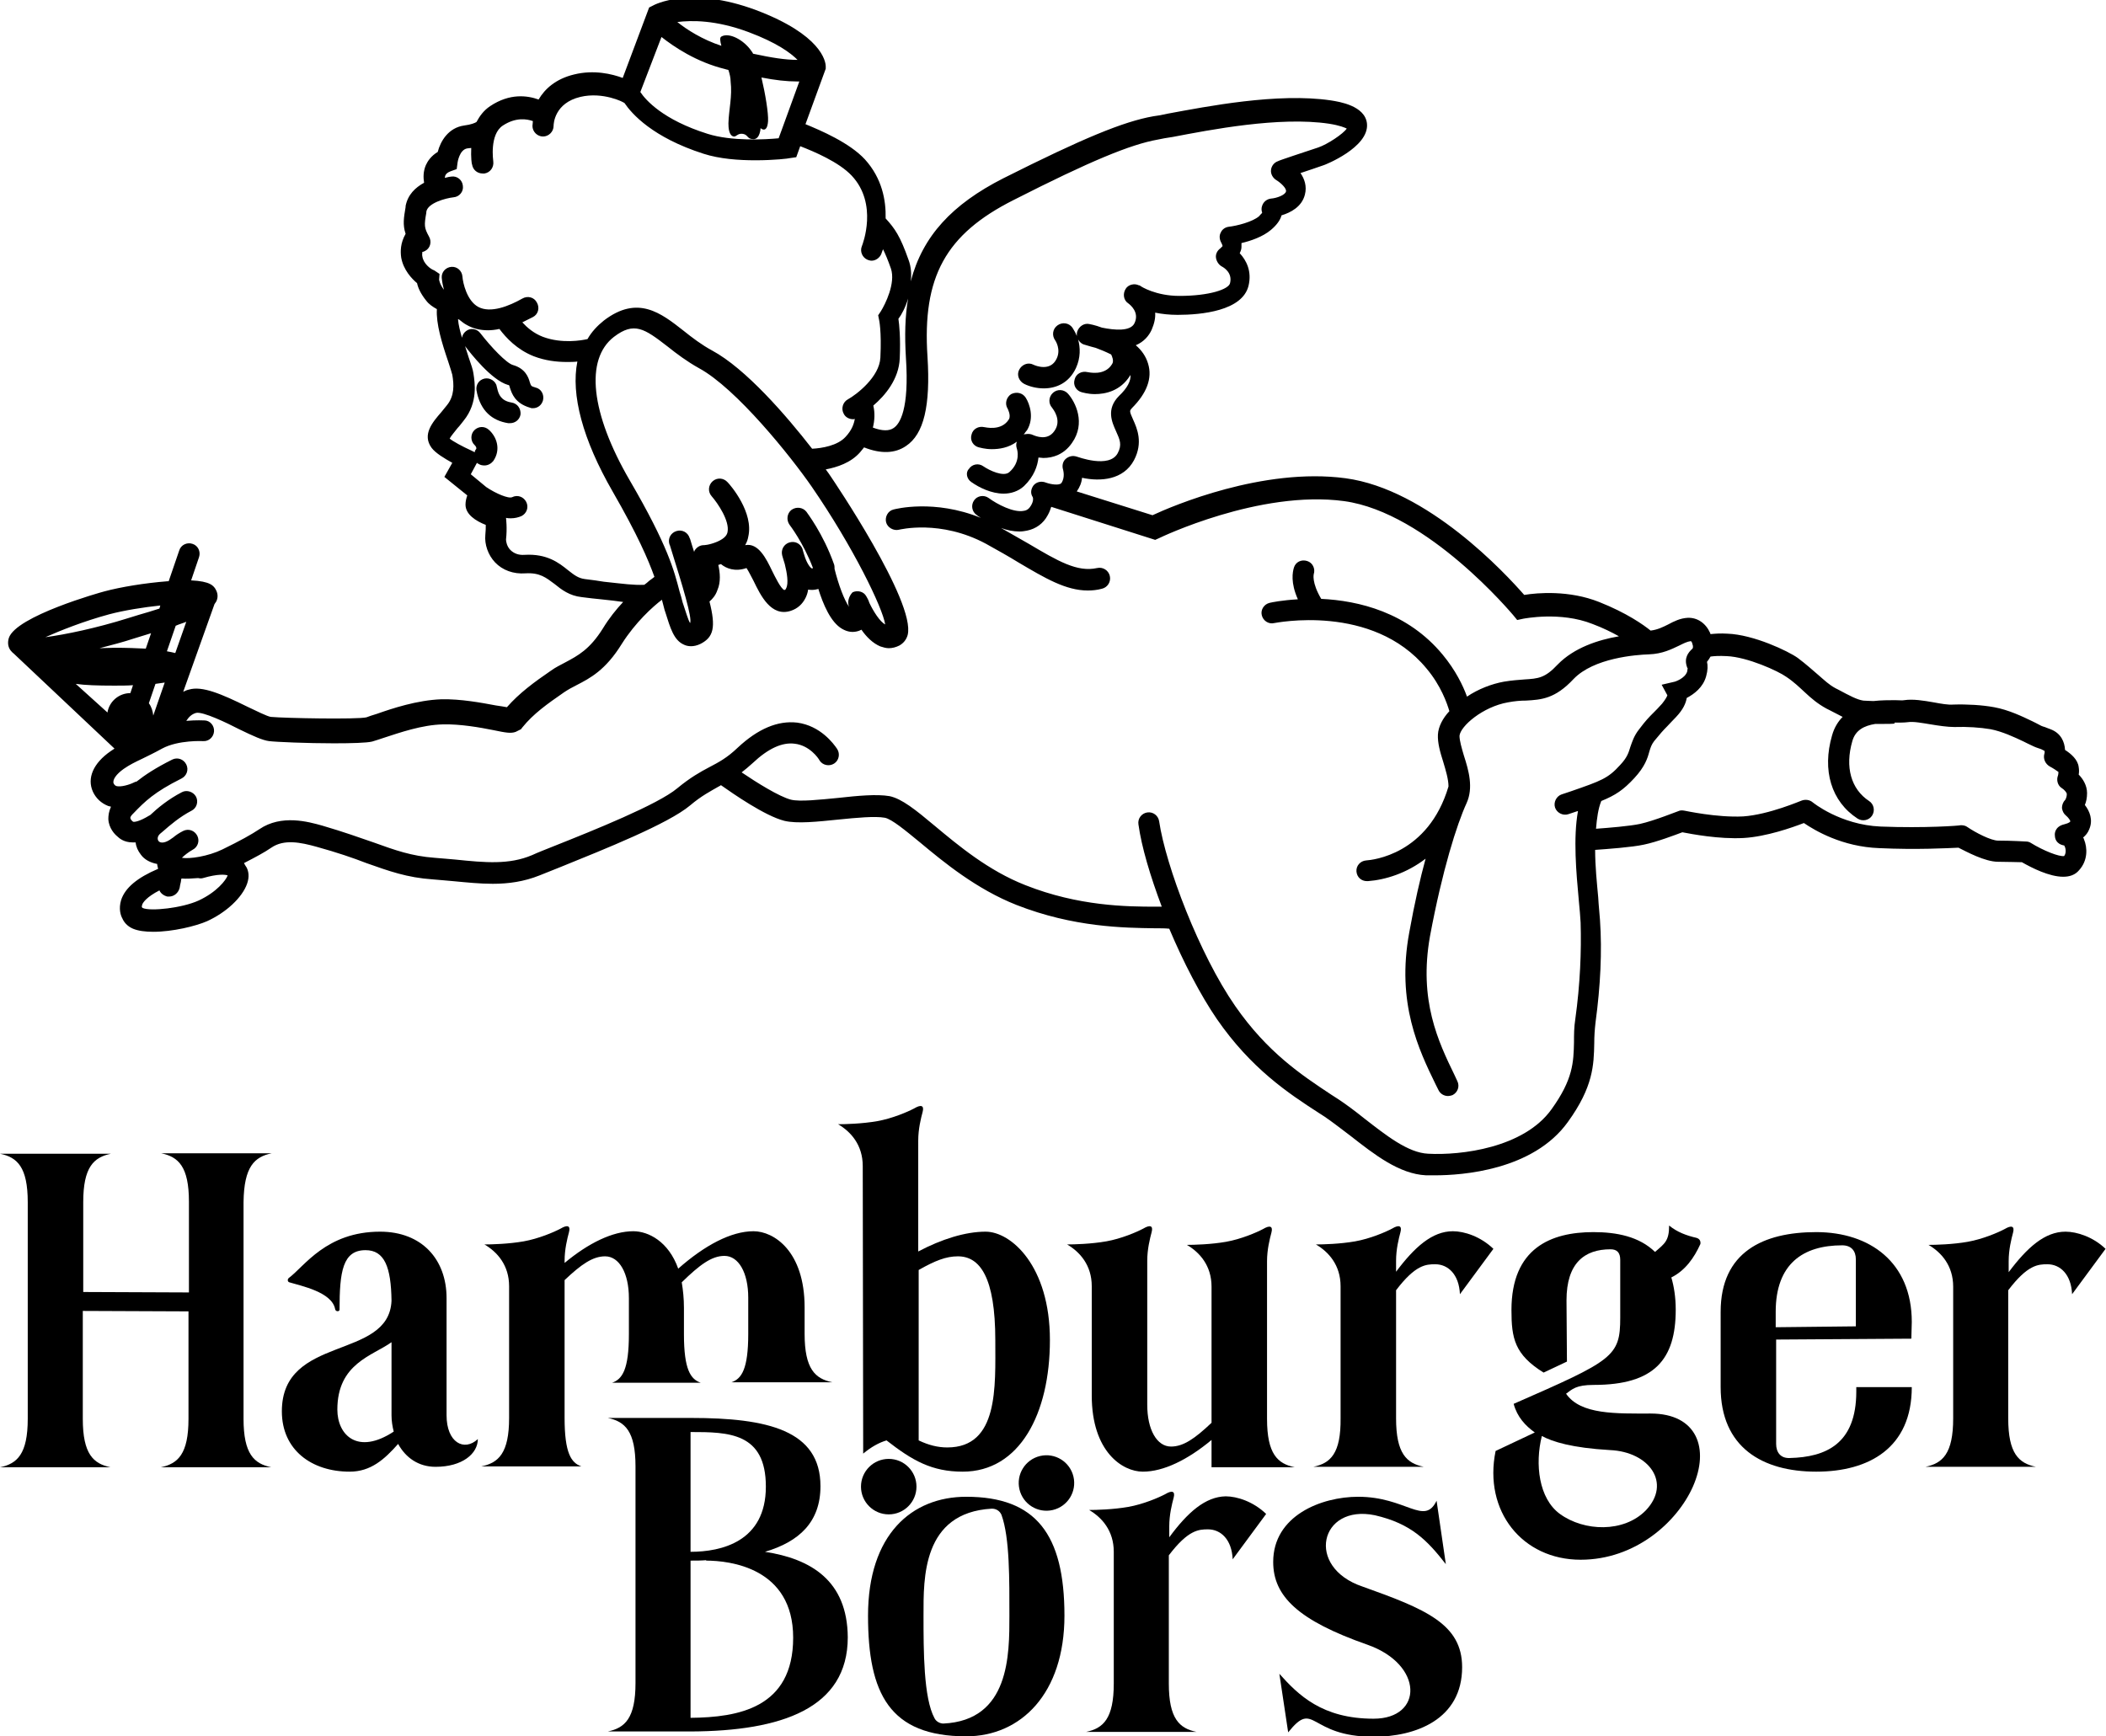
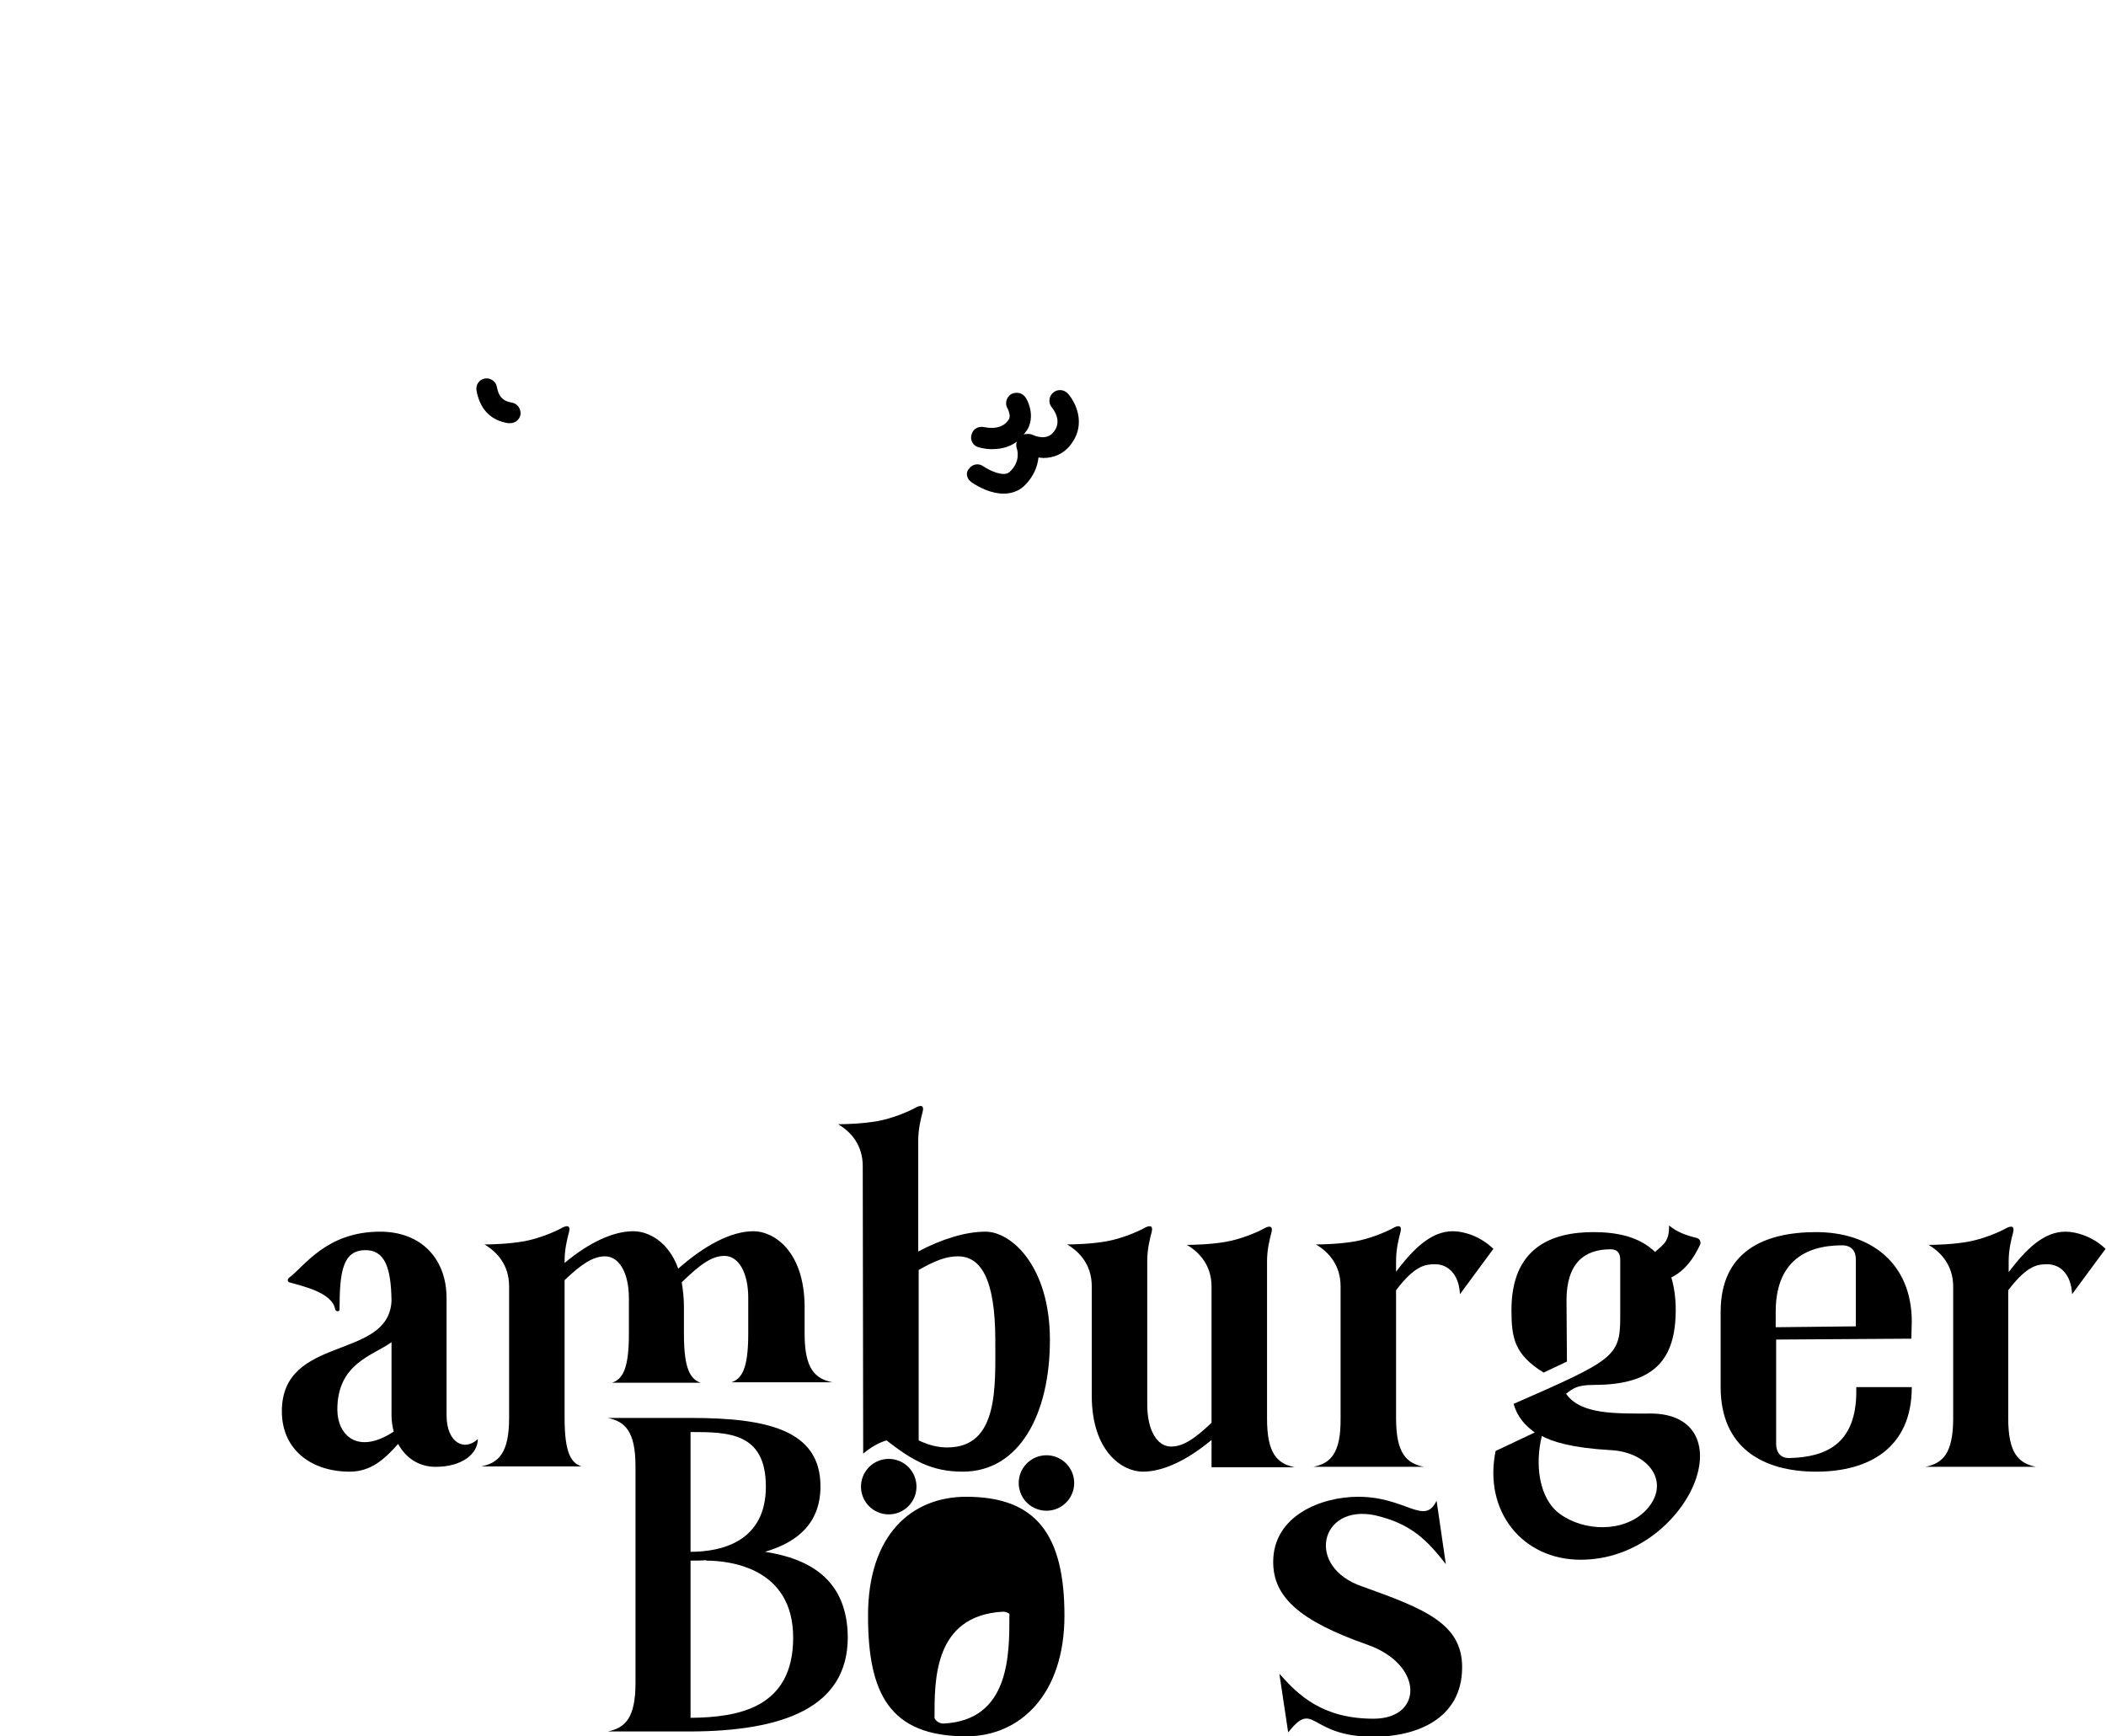
<svg xmlns="http://www.w3.org/2000/svg" version="1.1" id="Layer_1" x="0px" y="0px" viewBox="0 0 478.2 394.3" style="enable-background:new 0 0 478.2 394.3;" xml:space="preserve">
  <g>
-     <path d="M61.7,261.9H36.6c3.9,0.8,6.3,3,6.3,11v20.6l-24-0.1V273c0-8,2.4-10.2,6.3-11H0c3.9,0.8,6.3,3,6.3,11v49.2 c0,8-2.4,10.2-6.3,11h25.1c-3.9-0.8-6.3-3-6.3-11v-24.5l24,0.1v24.4c0,8-2.4,10.2-6.3,11h25.1c-3.9-0.8-6.3-3-6.3-11V273 C55.4,264.9,57.8,262.7,61.7,261.9z" />
    <path d="M101.4,321.4v-26.6c0-8.8-5.6-15.1-15.1-15.1c-12.2,0-17.2,7.9-20.7,10.5c-0.4,0.3-0.3,0.9,0.1,1c2.6,0.8,9.7,2.2,10.4,6.1 c0.1,0.6,1,0.6,1,0.1c0-8.6,0.7-13.5,5.9-13.5c4.3,0,5.8,3.8,5.9,11.5C88.3,309,64,303,64,320.5c0,8.8,6.8,13.7,15.4,13.7 c4.8,0,7.9-2.8,11-6.3c1.7,3.1,4.6,5.2,8.5,5.2c6.1,0,9.6-3,9.6-6.3C105.4,329.7,101.4,327.6,101.4,321.4z M76.6,320.1 c0-10.5,8-12.2,12.3-15.3v16.6c0,1.3,0.2,2.5,0.5,3.7C81.2,330.5,76.6,325.9,76.6,320.1z" />
    <path d="M128.2,290.7c3.8-3.6,6.4-5.4,9.2-5.4c3.2,0,5.4,3.8,5.4,9.5v8.2c0,8-1.5,10.2-3.8,11h20.1c-2.3-0.8-3.8-3-3.8-11v-6 c0-2.1-0.2-4-0.5-5.8c4.1-4,6.8-6,9.7-6c3.2,0,5.4,3.8,5.4,9.5v8.2c0,8-1.5,10.2-3.8,11H189c-3.9-0.8-6.3-3-6.3-11v-6 c0-12.8-7-17.3-11.6-17.3c-5.1,0-11.1,3.2-17.1,8.5c-2.2-6.2-6.8-8.5-10.2-8.5c-4.7,0-10.2,2.7-15.6,7.2c0-0.1,0-0.2,0-0.3v-0.2 c0-2.6,0.6-5,1-6.5s-0.4-1.7-1.9-0.8c-1.5,0.8-5,2.3-8.4,2.9s-7.3,0.7-8.9,0.7c2.9,1.7,5.6,4.7,5.6,9.5V322c0,8-2.4,10.2-6.3,11 H132c-2.3-0.8-3.8-3-3.8-11v-29.9V290.7z" />
    <path d="M196,330.1c1.8-1.5,3.6-2.5,5.3-3c5.9,4.6,10.3,7.1,17.3,7.1c12.9,0,19.8-13.1,19.8-29.9s-8.8-24.6-14.6-24.6 c-4.6,0-10,1.7-15.3,4.5v-19.4c0-1.2,0-2.1,0-2.9V259c0-2.6,0.6-5,1-6.5s-0.4-1.7-1.9-0.8c-1.5,0.8-5,2.3-8.4,2.9s-7.3,0.7-8.9,0.7 c2.9,1.7,5.6,4.7,5.6,9.5L196,330.1L196,330.1z M208.6,288.4c3.7-2.1,6.2-3.1,8.9-3.1c5,0,8.5,4.7,8.5,19.1 c0,10.5,0.8,24.3-10.9,24.3c-2.1,0-4.2-0.5-6.5-1.6V288.4z" />
    <path d="M247.9,316.9c0,12.8,7,17.3,11.6,17.3c4.7,0,10.2-2.7,15.6-7.2v6.2H294c-3.9-0.8-6.3-3-6.3-11v-29.9c0-2.4,0-4.1,0-5.7 v-0.2c0-2.6,0.6-5,1-6.5s-0.4-1.7-1.9-0.8c-1.5,0.8-5,2.3-8.4,2.9s-7.3,0.7-8.9,0.7c2.9,1.7,5.6,4.7,5.6,9.5v30.9 c-3.8,3.6-6.4,5.4-9.2,5.4c-3.2,0-5.4-3.8-5.4-9.5v-26.8c0-2.4,0-4.1,0-5.7v-0.2c0-2.6,0.6-5,1-6.5s-0.4-1.7-1.9-0.8 c-1.5,0.8-5,2.3-8.4,2.9s-7.3,0.7-8.9,0.7c2.9,1.7,5.6,4.7,5.6,9.5L247.9,316.9L247.9,316.9z" />
    <path d="M298.2,333.1h25.1c-3.9-0.8-6.3-3-6.3-11V293c4.4-5.8,6.8-5.9,8.9-5.9c2.9,0,5.4,2.3,5.6,6.8l7.6-10.3 c-2.9-2.8-6.6-4-9.2-4c-4.7,0-8.7,3.6-12.9,9.2c0-0.8,0-1.6,0-2.3v-0.2c0-2.6,0.6-5,1-6.5s-0.4-1.7-1.9-0.8c-1.5,0.8-5,2.3-8.4,2.9 s-7.3,0.7-8.9,0.7c2.9,1.7,5.6,4.7,5.6,9.5V322C304.5,330.1,302.1,332.3,298.2,333.1z" />
    <path d="M385.2,281.1c-2.2-0.5-4.4-1.3-6.2-2.8c0,3.5-1,4.1-3.2,6c-3.6-3.5-8.7-4.5-14-4.5c-9.6,0-18.6,3.6-18.6,17.7 c0,6.4,0.7,10.1,7.3,14.2l5.3-2.5l-0.1-13.9c0-8.5,4.1-11.6,10-11.6c1.5,0,2.2,0.8,2.2,2.4v13.1c0,8.9-1.6,9.7-24.2,19.6 c0.8,3,2.7,5,4.8,6.5l-8.9,4.2c-2.8,13.7,6.1,24.7,19.3,24.7c12.4,0,21.9-8.5,25.5-16.6c3.8-8.6,1-16.6-9.6-16.6 c-7.8,0-15.9,0.3-19.2-4.5c1.4-1,2.2-2,6.3-2c13.8,0,18.6-5.8,18.6-17.1c0-2.8-0.4-5.3-1-7.3c3.2-1.6,5.2-4.5,6.6-7.6 C386.2,281.8,385.9,281.3,385.2,281.1z M365.6,329.3c8.9,0.4,14,7.5,8.1,13.7c-5,5.1-14,4.8-19.5,0.8c-4.8-3.5-5.7-11.3-4.1-17.7 C352.5,327.4,356.9,328.8,365.6,329.3z" />
    <path d="M434,304l0.1-3.8c0-13.6-9.6-20.4-21.7-20.4c-12,0-21.7,4.5-21.7,18.1V315c0,13.7,9.5,19.2,21.7,19.2 c12,0,21.7-5.4,21.7-19.2h-12.6v1c0,11.9-6.9,14.9-15.1,15.1c-2.1,0.1-3.1-1.3-3.1-3.2v-23.7L434,304z M403.2,297.9 c0-10.9,6.2-15.1,15.1-15.1c2.1,0,3.1,1.3,3.1,3.2v15.2l-18.2,0.2V297.9z" />
    <path d="M469,279.7c-4.7,0-8.7,3.6-12.9,9.2c0-0.8,0-1.6,0-2.3v-0.2c0-2.6,0.6-5,1-6.5s-0.4-1.7-1.9-0.8c-1.5,0.8-5,2.3-8.4,2.9 s-7.3,0.7-8.9,0.7c2.9,1.7,5.6,4.7,5.6,9.5v29.9c0,8-2.4,10.2-6.3,11h25.1c-3.9-0.8-6.3-3-6.3-11V293c4.4-5.8,6.8-5.9,8.9-5.9 c2.9,0,5.4,2.3,5.6,6.8l7.6-10.3C475.3,280.9,471.6,279.7,469,279.7z" />
    <path d="M173.7,352.4c7.8-2.3,12.6-6.8,12.6-14.9c0-12.7-12-15.5-29.4-15.5H138c3.9,0.8,6.3,3,6.3,11v49.2c0,8-2.4,10.2-6.3,11 h18.9c20.5-0.1,35.6-5.2,35.6-21.4C192.4,358.9,184.1,354,173.7,352.4z M156.8,325.2c8.6,0,17.1,0.1,17.1,12.4 c0,12.5-10.1,14.8-17.1,14.8V325.2z M156.8,390.1v-35.7c1.3,0,2.4,0,3.6-0.1l-0.1,0.1c5.4,0,19.8,1.6,19.8,17.5 C180.1,387.9,167.6,390,156.8,390.1z" />
    <ellipse transform="matrix(0.973 -0.23 0.23 0.973 -71.058 63.618)" cx="237.6" cy="336.9" rx="6.3" ry="6.3" />
-     <path d="M219.4,339.9c-12.4,0-22.3,8.6-22.3,27c0,17.7,4.9,27.4,22.3,27.4c12.4,0,22.3-9.7,22.3-27.4 C241.7,348.4,235.2,339.9,219.4,339.9z M229.2,366.9c0,8.8,0.1,23.8-15,24.5c-0.7,0-1.6-0.4-2-1.2c-2.5-4.6-2.5-15.3-2.5-23.4 c0-8.4-0.3-23.3,15.5-24.2c1,0,1.8,0.5,2.2,1.4C229.3,349.2,229.2,358.9,229.2,366.9z" />
+     <path d="M219.4,339.9c-12.4,0-22.3,8.6-22.3,27c0,17.7,4.9,27.4,22.3,27.4c12.4,0,22.3-9.7,22.3-27.4 C241.7,348.4,235.2,339.9,219.4,339.9z M229.2,366.9c0,8.8,0.1,23.8-15,24.5c-0.7,0-1.6-0.4-2-1.2c0-8.4-0.3-23.3,15.5-24.2c1,0,1.8,0.5,2.2,1.4C229.3,349.2,229.2,358.9,229.2,366.9z" />
    <circle cx="201.8" cy="337.6" r="6.3" />
-     <path d="M265.5,349.1c0-0.8,0-1.6,0-2.3v-0.2c0-2.6,0.6-5,1-6.5s-0.4-1.7-1.9-0.8c-1.5,0.8-5,2.3-8.4,2.9s-7.3,0.7-8.9,0.7 c2.9,1.7,5.6,4.7,5.6,9.5v29.9c0,8-2.4,10.2-6.3,11h25.1c-3.9-0.8-6.3-3-6.3-11v-29.1c4.4-5.8,6.8-5.9,8.9-5.9 c2.9,0,5.4,2.3,5.6,6.8l7.6-10.3c-2.9-2.8-6.6-4-9.2-4C273.7,339.9,269.7,343.4,265.5,349.1z" />
    <path d="M309.4,360.3c-13.1-4.4-9.7-18.8,2.8-16.2c8.2,1.9,11.8,5.6,16.1,11.1l-2.1-14.4c-2.8,5.8-6.9-0.9-17.8-0.9 c-8.4,0-19.3,4.3-19.3,14.8c0,7.8,5.7,13.3,21.4,18.8c12.8,4.5,12.7,16.8,1.4,16.8c-11.7,0-17.1-5.4-21.4-10.2l2,13.3 c6.1-7.6,4.5,1,19.4,1c9.5,0,20.1-3.9,20.1-15.8C332,368.8,323.7,365.4,309.4,360.3z" />
    <path d="M116.1,91.4c-2.3-0.4-2.9-1.8-3.2-3.2c-0.1-0.3-0.1-0.5-0.2-0.8c-0.5-1.2-1.9-1.8-3.1-1.3s-1.7,1.8-1.3,3v0.1 c0.9,4,3.3,6.3,7.1,6.9c0.1,0,0.2,0,0.4,0c1.2,0,2.2-0.8,2.4-2C118.3,92.8,117.5,91.6,116.1,91.4z" />
    <path d="M220.6,109.5c1.7,1.2,4.5,2.6,7.3,2.6c1.6,0,3.3-0.5,4.6-1.7c2.3-2.2,3.1-4.6,3.3-6.5c0.4,0,0.8,0.1,1.1,0.1 c2.2,0,4.7-0.8,6.5-3.4c3.2-4.5,0.8-9.3-0.9-11.2c-0.9-1-2.4-1.1-3.4-0.2s-1.1,2.4-0.2,3.4c0.2,0.3,2.3,2.8,0.5,5.3 c-1.6,2.3-4.3,1.1-4.8,0.9c-0.6-0.3-1.2-0.3-1.8-0.2c-0.1,0-0.3,0-0.4,0.1c0.3-0.3,0.5-0.7,0.8-1c1.7-2.8,0.6-6-0.3-7.4 c-0.7-1.1-2.1-1.4-3.3-0.8c-1.1,0.7-1.5,2.2-0.8,3.3c0,0,0.8,1.5,0.3,2.4c-1.7,2.8-5.4,1.8-5.6,1.8c-1.3-0.3-2.6,0.4-2.9,1.7 c-0.4,1.3,0.4,2.6,1.7,2.9c0.1,0,1.3,0.4,2.9,0.4c1.7,0,3.8-0.3,5.7-1.7c-0.2,0.5-0.2,1,0,1.6c0.1,0.3,0.9,3-1.7,5.3 c-1.3,1.2-4.6-0.4-5.9-1.3c-1.1-0.8-2.6-0.5-3.3,0.6C219.2,107.3,219.5,108.8,220.6,109.5z" />
-     <path d="M453.7,195.7C453.8,195.7,453.8,195.7,453.7,195.7c2.2,0,4.4,0.1,5.4,0.1c2.3,1.3,6.2,3.3,9.4,3.3c1.4,0,2.7-0.4,3.6-1.5 c2-2.2,1.9-5.1,1.1-7c0-0.1-0.1-0.3-0.2-0.4c0.6-0.5,1.1-1.1,1.4-1.9c0.9-2.1,0.1-4.1-1-5.5c0.3-0.7,0.5-1.6,0.5-2.7 c0-1.8-1-3.3-1.9-4.2c0.1-0.5,0.1-1.1,0-1.7c-0.2-1.7-1.7-3-3.1-3.9c-0.1-1.8-0.9-3.8-3.3-4.7c-0.6-0.2-1-0.4-1.3-0.5 c-0.7-0.2-0.7-0.2-2-0.9l-0.8-0.4c-2.3-1.1-5.4-2.6-8.7-3.2c-2.7-0.5-6.1-0.7-9.3-0.6c-1.1,0.1-2.8-0.2-4.4-0.5 c-2.3-0.4-4.7-0.8-6.7-0.5c-0.4,0.1-1.2,0-2.1,0c-1.3,0-3.1,0-4.9,0.2c-1,0-1.8-0.1-2.3-0.1c-1.4-0.2-3.1-1.1-5.7-2.5l-0.6-0.3 c-1.5-0.8-2.5-1.8-3.9-3c-1.3-1.1-2.7-2.4-4.7-3.9c-2.1-1.5-10-5.3-16-5.5c-1.5-0.1-2.8,0-3.8,0.1c0-0.1-0.1-0.2-0.1-0.3 c-1-2.2-2.9-3.5-5.1-3.4c-1.7,0.1-3.1,0.8-4.4,1.5c-1.2,0.6-2.4,1.2-4,1.4c-1.6-1.3-5.4-4-11.7-6.5c-6.8-2.7-14-2.1-17-1.6 c-4.2-4.8-21.9-24-40.6-26.5s-39.3,6.3-43.8,8.4l-17.2-5.4c0.7-1,1.1-2,1.2-3.1c4.2,0.9,9.4,0.5,11.8-4c2.1-4,0.7-7.2-0.2-9.2 c-0.9-2-0.8-2-0.3-2.6c3.4-3.4,4.7-6.8,3.7-10.1c-0.5-1.7-1.5-3.1-2.8-4.2c1.9-0.8,3-2.2,3.6-3.5c0.6-1.4,0.9-2.7,0.8-3.9 c1.5,0.3,3.2,0.5,5.1,0.5c5.4,0,14.7-0.9,16.1-6.6c0.8-3.3-0.5-5.8-2-7.4c0.2-0.4,0.4-0.9,0.4-1.4c0-0.3,0-0.6,0-0.9 c2.1-0.5,4.8-1.4,6.7-3c1.3-1.1,2.1-2.2,2.4-3.3c2-0.6,4.6-1.9,5.3-4.7c0.5-1.9-0.1-3.6-1-4.9c1.8-0.6,3.9-1.3,5.3-1.8 c0.1,0,10.3-4,9.8-9.4c-0.4-4.1-6.3-5-8.2-5.3c-12.1-1.8-28.3,1.4-37,3c-1.3,0.3-2.4,0.5-3.3,0.6c-6.8,1.2-16,5-34.1,14.1 c-11.6,5.9-18.3,13.1-21,23.4c0.2-1.6,0.1-3.3-0.5-4.9c-1.9-5.4-3.1-7.1-5.2-9.4c0.1-4.1-0.8-9.1-4.7-13.4 c-3.5-3.8-10.1-6.6-13.5-8l4.6-12.6v-0.5c0-1.2-1-7.2-15.8-12.8c-15-5.6-23.2-1.2-23.5-1l-0.8,0.4l-6,16c-2.4-0.9-6.5-1.9-11-0.8 c-4.2,1-6.7,3.3-8.1,5.7c-2.5-0.9-6.5-1.5-11,1.5c-1.5,1-2.4,2.3-3.1,3.6c-0.3,0.2-1.2,0.6-2.8,0.8c-3.6,0.5-5.4,3.6-6,6 c-1.5,0.9-2.3,2.1-2.7,3c-0.6,1.4-0.6,2.8-0.4,4c-2,1.1-3.7,2.7-4.2,5.3V47c-0.4,2.4-0.7,4,0,6.1c-1.2,2.1-1.2,4-1,5.4 c0.5,2.8,2.4,4.8,3.6,5.8c0.2,1,0.8,2.4,2.1,4c0.6,0.8,1.5,1.4,2.4,1.9c-0.2,3.3,1.1,7.6,2.6,12c0.4,1.2,0.8,2.5,0.9,2.9 c0.4,2.3,0.5,4.8-1.2,6.9c-0.5,0.6-0.9,1.1-1.3,1.6c-2,2.3-4.4,5.1-2.2,8.1c0.9,1.2,2.9,2.4,4.7,3.4l-1.8,3.2l5.2,4.2 c-0.2,0.6-0.4,1.3-0.4,2.1c0,2.2,2.3,3.7,4.6,4.6c0,0.6,0,1.4-0.1,2.3c-0.2,2.1,0.6,4.5,2.2,6.2c1.7,1.8,4.2,2.7,6.9,2.5 c3.3-0.2,4.7,1,6.6,2.4c1.6,1.3,3.4,2.7,6.2,3c1.7,0.2,3.1,0.4,4.4,0.5c2,0.2,3.6,0.4,5,0.6c-1.6,1.7-3.2,3.7-4.6,6 c-3,4.8-5.7,6.2-8.5,7.7c-1.1,0.6-2.2,1.1-3.3,1.9c-3.8,2.6-7.2,5.1-10,8.3c-0.6-0.1-1.7-0.3-2.5-0.4c-3.2-0.6-8-1.5-12.4-1.4 c-5.5,0.2-11.2,2.1-14.6,3.3c-1,0.3-1.9,0.6-2.4,0.8c-2.1,0.5-18.5,0.2-21.7-0.1c-0.8-0.1-3.4-1.4-5.3-2.3 c-5.9-2.9-10.3-4.8-13.3-3.9c-0.5,0.1-0.9,0.3-1.3,0.5l7.1-19.9c0.1-0.2,0.3-0.4,0.4-0.6c0.4-0.8,0.4-1.7,0-2.5 c-0.5-1.1-1.4-2.1-5.7-2.3l1.8-5.3c0.4-1.2-0.2-2.6-1.5-3c-1.2-0.4-2.6,0.2-3,1.5l-2.4,7c-0.1,0-0.2,0-0.3,0 c-5.1,0.4-10.6,1.3-14.3,2.3c-0.8,0.2-20.1,5.6-21.7,10.6c-0.3,1-0.2,2,0.4,2.8c0.2,0.2,0.4,0.5,0.7,0.7L26,170 c-0.3,0.2-0.6,0.4-0.9,0.6c-3.9,2.7-5.4,6.1-4,9.2c0.7,1.5,1.9,2.6,3.4,3.2c0.2,0.1,0.5,0.1,0.7,0.2c-0.5,1.1-0.6,2-0.6,2.8 c0.1,2.1,1.5,3.5,2,3.9c0.5,0.5,1.6,1.4,3.5,1.4c0.2,0,0.5,0,0.7,0c0.1,1,0.5,1.9,1.2,2.8c0.8,1.1,2.1,1.8,3.7,2.1 c0,0.1,0,0.1,0,0.2c0.1,0.3,0.1,0.6,0.2,0.9c-4.7,2-7.5,4.3-8.4,7.1c-0.6,2-0.1,3.5,0.3,4.2c0.3,0.7,1,1.7,2.4,2.3 c1.2,0.5,2.8,0.7,4.6,0.7c4.4,0,9.7-1.3,12.2-2.4c4.4-2,8-5.4,9.1-8.5c0.6-1.7,0.3-2.9-0.1-3.7c-0.2-0.3-0.4-0.6-0.6-1 c2.7-1.4,4.6-2.4,6.2-3.5c2.9-2,6.7-1.2,10.3-0.2c4.7,1.3,8.2,2.5,11.3,3.7c5.1,1.8,9.2,3.3,15.1,3.7c1.6,0.1,3.1,0.3,4.6,0.4 c3.2,0.3,6.1,0.6,9,0.6c3.6,0,7.1-0.5,10.6-1.9c1.3-0.5,3-1.2,5-2c9.6-3.9,24.2-9.7,29.2-13.9c2.6-2.2,4.6-3.2,6.5-4.3 c0.2-0.1,0.4-0.2,0.5-0.3c2.7,1.9,10,7,14.4,8.1c2.9,0.7,7.5,0.2,12.4-0.3c4-0.4,8.2-0.8,10.4-0.4c1.6,0.3,4.7,2.9,8,5.6 c5.4,4.5,12.8,10.6,21.9,14.2c13,5.1,24.5,5.2,31.4,5.3c1.3,0,2.4,0,3.3,0.1c3.2,7.6,7.1,15.1,10.8,20.5 c7.8,11.3,16.3,16.9,23.1,21.3l1.4,0.9c1.9,1.3,3.8,2.8,5.8,4.3c5.5,4.3,11.1,8.7,17.2,9c0.3,0,1,0,2.1,0c6,0,22.2-1.1,30.1-12.1 c5.8-8,5.9-13,6-17.9c0-1.6,0.1-3.1,0.3-4.8c1.1-8.2,1.5-16,1-23.2c-0.1-1.5-0.3-3.2-0.4-5.1c-0.3-3.3-0.7-7.1-0.7-10.8 c2.8-0.2,8.4-0.6,11.1-1.2c2.9-0.6,7.1-2.2,8.7-2.8c2.1,0.4,8.3,1.6,13.9,1.3c5.2-0.3,11.1-2.4,13.7-3.4c2.5,1.7,8.7,5.4,17.1,5.7 c8.6,0.4,15.6,0,18-0.1C446.5,193.4,450.7,195.7,453.7,195.7z M206.2,67.8c-0.7,4-0.8,8.4-0.5,13.4c0.8,11.8-1.4,15.1-2.8,16 c-1,0.7-2.6,0.7-4.7-0.1c0.4-1.6,0.5-3.3,0.1-5c2.7-2.3,5.8-6,6-10.7c0.2-4.8-0.1-7.6-0.3-9C204.7,71.5,205.6,69.8,206.2,67.8z M170,7.3c6.4,2.4,9.5,4.7,11.1,6.3c-2.8,0-5.9-0.5-10.1-1.4c-0.1-0.2-0.2-0.4-0.3-0.5c-1.8-2.7-5.2-4.4-6.9-3.4 c-0.4,0.2-0.3,1,0,2.1c-4.3-1.4-7.9-3.7-10-5.4C157,4.6,162.5,4.5,170,7.3z M150.2,8.4c2.8,2.2,7.9,5.7,14.5,7.3 c0.2,0.1,0.5,0.1,0.7,0.2c0.3,0.9,0.5,1.8,0.5,2.6c0.4,3.4-0.4,6.3-0.5,9.5c0,1,0.1,2.8,1.2,3c0.6,0.1,0.9-0.8,2.1-0.6 s0.9,1.2,2.4,1.2s1.6-2.5,1.6-2.5s1.5,1.4,1.7-1.6c0.1-1.8-0.6-6.1-1.5-9.9c3.1,0.6,5.7,0.9,8.1,0.9c0.2,0,0.3,0,0.5,0l-4,11l0,0 l0,0l-0.7,1.9c-3.1,0.3-10.7,0.7-16.1-1c-10.2-3.2-14.1-7.7-15.3-9.5L150.2,8.4z M95.9,58.2c-0.1-0.3,0-0.6,0-1 c0.2,0,0.4-0.1,0.6-0.2c1.2-0.6,1.6-2.1,0.9-3.3c-1.1-2-1.1-2.5-0.6-5.4v-0.2c0.3-2,4.4-3.1,6.2-3.3c1.3-0.1,2.3-1.3,2.1-2.6 c-0.1-1.3-1.3-2.3-2.6-2.1c-0.2,0-0.8,0.1-1.5,0.3c0-0.2,0.1-0.4,0.1-0.5c0.1-0.3,0.4-0.7,1.2-1l1.4-0.5l0.2-1.5 c0,0,0.4-2.9,2.2-3.2c0.3,0,0.6-0.1,0.9-0.1c-0.1,2.1,0.1,3.7,0.2,3.8c0.2,1.2,1.2,2,2.4,2c0.1,0,0.3,0,0.4,0 c1.3-0.2,2.2-1.4,2-2.8c0-0.1-0.9-6.1,2.2-8.1c2.9-1.9,5.4-1.5,6.8-1c0,0.4-0.1,0.8-0.1,1.1c0,1.3,1.1,2.4,2.4,2.4l0,0 c1.3,0,2.4-1.1,2.4-2.4c0-0.5,0.2-5.2,6.1-6.6c5.1-1.2,9.8,1.2,9.8,1.3c0.1,0,0.1,0,0.2,0.1c1.7,2.5,6.4,7.8,17.9,11.5 c3.7,1.2,8.1,1.5,11.8,1.5c4.3,0,7.6-0.4,7.9-0.5l1.4-0.2l0.9-2.5c3.1,1.2,8.8,3.6,11.7,6.7c6,6.4,2.5,15.5,2.3,16 c-0.5,1.2,0.1,2.6,1.3,3.1c0.3,0.1,0.6,0.2,0.9,0.2c0.9,0,1.8-0.6,2.2-1.5c0-0.1,0.2-0.5,0.4-1.1c0.5,1,1.1,2.4,1.8,4.4 c1.1,3.3-1.3,8.1-2.3,9.7l-0.6,0.9l0.2,1c0,0,0.6,2.5,0.3,8.6c-0.2,4.4-5.4,8.4-7.4,9.5c-1.1,0.6-1.6,2.1-0.9,3.3 c0.4,0.8,1.3,1.2,2.1,1.2c0.1,0,0.3,0,0.4-0.1c-0.2,1.2-0.7,2.6-2.1,4.1c-1.8,2-5.4,2.6-7.6,2.7c-5.9-7.6-15.1-18.2-22.7-22.3 c-2.4-1.3-4.5-2.9-6.5-4.5c-5.1-4-10.4-8.2-18.1-2.3c-1.5,1.2-2.8,2.6-3.7,4.2c-1.3,0.3-5.8,1.1-10.1-0.5c-2.1-0.8-3.6-2.1-4.7-3.3 c0.8-0.4,1.6-0.8,2.4-1.2c1.2-0.6,1.6-2.1,0.9-3.3c-0.6-1.2-2.1-1.6-3.3-0.9c-3,1.7-7.2,3.4-10,1.9c-2.6-1.4-3.5-5.5-3.6-6.9 c-0.1-1.3-1.2-2.3-2.5-2.2s-2.3,1.2-2.2,2.5c0,0.1,0.1,1.2,0.5,2.7c-1-1.3-1.1-2.3-1.1-2.3l0.1-1.3l-1.2-0.8 C97.7,61.1,96.1,59.8,95.9,58.2z M192.8,137.8L192.8,137.8c-1.1-1.5-2.4-5-3.3-8.6c0-0.3,0-0.7-0.1-1c-2.5-7.1-6.2-11.8-6.3-12 c-0.8-1-2.3-1.2-3.4-0.4c-1,0.8-1.2,2.3-0.4,3.4c0,0,3.1,4,5.3,9.8c0,0-0.1,0-0.2,0.1c-0.4-0.1-1.1-1.1-1.6-2.5 c-0.3-0.9-0.5-1.6-0.6-2c-0.5-1.2-1.7-1.8-3-1.4c-1.2,0.4-1.9,1.6-1.6,2.9c0.1,0.3,0.3,1.1,0.6,2c0.5,2,0.9,4.4,0.3,5.5 c-0.1,0.3-0.2,0.3-0.4,0.4c-0.8-0.3-2.1-3-2.8-4.4c-1.3-2.7-3.1-6.4-6.1-5.8c0.4-0.7,0.6-1.3,0.7-1.9c1.3-5.5-4-11.7-4.7-12.4 c-0.9-1-2.4-1.1-3.4-0.2s-1.1,2.4-0.2,3.4c1.4,1.6,4.1,5.6,3.6,8.1c-0.1,0.6-0.5,1.4-2.3,2.2c-1.9,0.8-3.1,0.8-3.1,0.8 c-0.8,0-1.5,0.4-2,1.1c-0.1,0.1-0.1,0.3-0.2,0.4c-0.3-0.9-0.6-1.9-0.9-2.9l-0.1-0.2c-0.4-1.3-1.7-2-3-1.6s-2,1.7-1.6,3l0.1,0.2 c3,9.6,5.1,16.5,4.6,17.7c-0.5-0.8-1-2.7-1.5-4.1l-0.2-0.6c-0.2-0.8-0.4-1.6-0.7-2.5c-1.2-4.6-2.6-10.3-11.3-25.2 c-8.9-15.3-10.2-27.5-3.6-32.6c4.6-3.5,6.9-1.9,12.2,2.2c2,1.6,4.4,3.4,7.1,4.9c8.5,4.6,20.9,20.1,25.6,26.9 c9.5,13.8,16.1,27.5,16.7,31.3c-1.2-0.6-2.7-3-3.6-4.9c-0.2-0.7-0.6-1.3-0.7-1.5c-0.6-1.1-2-1.4-3.1-0.9 C192.8,135.3,192.3,136.7,192.8,137.8z M132.8,131.5c-1.5-0.2-2.4-0.9-3.8-2c-2.1-1.7-4.8-3.8-9.9-3.5c-1.3,0.1-2.4-0.3-3.2-1.1 c-0.8-0.8-1-1.9-1-2.4c0.3-2.6,0-4.8,0-4.9l0,0c0.4,0.1,0.8,0.1,1.1,0.1c0.9,0,1.7-0.2,2.4-0.5c1.2-0.6,1.7-2,1.1-3.2 s-2-1.7-3.2-1.1c-0.8,0.4-3.7-0.8-5.9-2.3l-3.5-2.9l1.4-2.6c0.1,0.1,0.2,0.2,0.3,0.2c0.4,0.3,0.9,0.4,1.4,0.4c0.8,0,1.5-0.4,2-1 c1.8-2.6,0.8-5.5-1-7.1c-1-0.9-2.4-0.8-3.3,0.1s-0.9,2.5,0.1,3.4c0.2,0.2,0.5,0.6,0.3,0.9c-0.2,0.2-0.3,0.5-0.3,0.7l-0.8-0.4 c-2-0.9-4.2-2.1-4.9-2.7c0.3-0.6,1.2-1.6,1.8-2.4c0.5-0.5,0.9-1.1,1.4-1.7c3.3-4.1,2.5-8.7,2.2-10.7c-0.1-0.8-0.5-2-1.1-3.7 c-0.2-0.7-0.5-1.5-0.8-2.5c1.3,1.7,6,7.7,9.7,8.8c0.2,0,0.2,0.1,0.3,0.1c0.1,0.1,0.1,0.4,0.2,0.6c0.4,1.2,1.1,3.5,4.6,4.5 c0.2,0.1,0.4,0.1,0.6,0.1c1.1,0,2-0.7,2.3-1.8c0.3-1.3-0.4-2.6-1.7-2.9c-1-0.3-1-0.3-1.3-1.2c-0.3-1.1-1-3.1-3.8-3.9 c-1.5-0.4-5-4.1-7.4-7.2c-0.8-1.1-2.3-1.3-3.3-0.5c-0.5,0.4-0.8,0.9-0.9,1.5c-0.4-1.4-0.8-2.9-0.9-4.2c0.1,0,0.2,0,0.3,0.1 c0.5,0.4,1.1,0.9,1.7,1.2c1.4,0.8,3,1.2,4.8,1.2c0.8,0,1.7-0.1,2.6-0.3c1.5,2,4,4.7,7.8,6.2c2.6,1,5.2,1.3,7.5,1.3 c0.9,0,1.7,0,2.4-0.1c-1.5,7.5,1.2,17.7,8,29.5c5.7,9.9,8.1,15.5,9.5,19.4c-0.4,0.3-0.9,0.7-1.2,0.9c-0.3,0.3-0.7,0.6-1.1,0.9 c-2.6,0.1-4.5-0.2-9.2-0.7C135.9,131.9,134.5,131.7,132.8,131.5z M25.9,155.7c1.6,0,3,0,4.3-0.1l-0.6,1.8l0,0 c-2.6,0-4.8,1.9-5.2,4.4l-7.2-6.5C19.3,155.6,22.2,155.7,25.9,155.7z M22.6,147.2c2.7-0.7,5.4-1.4,7.8-2.2l2.6-0.8 c0.4-0.1,0.9-0.3,1.3-0.4l-1.2,3.5c-2-0.1-4.3-0.2-7.1-0.2C24.7,147.1,23.6,147.2,22.6,147.2z M34.8,162.5c-0.1-1-0.4-2-1-2.8 l1.5-4.4c0.8-0.1,1.5-0.2,2.1-0.3L34.8,162.5z M42.3,141.2l-2.5,7.1c-0.5-0.1-1.2-0.3-1.9-0.4l2-5.8 C40.8,141.7,41.6,141.5,42.3,141.2z M24.8,139.5c3.4-0.9,7.8-1.6,11.6-2l-0.2,0.7c-1.6,0.5-3.1,1-4.6,1.4l-2.6,0.8 c-7,2.2-14.1,3.7-18.7,4.3C13.7,143.2,18.9,141.1,24.8,139.5z M45.1,204.5c-3.7,1.7-10.9,2.5-12.7,1.7l-0.2-0.2 c0-0.1,0-0.3,0.1-0.6c0.2-0.5,1-1.7,3.9-3.2c0.3,0.7,1,1.2,1.8,1.4c0.1,0,0.3,0,0.4,0c1.1,0,2.1-0.8,2.4-2c0.1-0.8,0.3-1.3,0.3-1.6 c0-0.2,0.1-0.4,0.1-0.5c1.1,0.1,2.4,0,3.8-0.1c0.4,0.1,0.8,0.1,1.1,0c3.4-1,5.1-0.8,5.6-0.6C51.3,199.9,49.2,202.6,45.1,204.5z M357.7,231.4c-0.3,1.9-0.3,3.6-0.3,5.3c-0.1,4.5-0.2,8.4-5.1,15.2c-6.3,8.8-20.6,10.5-28,10.1c-4.6-0.2-9.6-4.2-14.5-8 c-2-1.6-4.1-3.2-6.1-4.5l-1.4-0.9c-6.8-4.5-14.5-9.6-21.8-20.1c-8.2-11.8-15.8-31.9-17.3-42c-0.2-1.3-1.4-2.2-2.7-2 c-1.3,0.2-2.2,1.4-2,2.7c0.7,5.1,2.7,11.8,5.3,18.7c-0.4,0-0.9,0-1.3,0c-6.6,0-17.6-0.1-29.7-4.9c-8.4-3.3-15.2-9-20.6-13.5 c-4.3-3.6-7.4-6.1-10.2-6.7c-2.9-0.5-7.2-0.1-11.7,0.4c-4.1,0.4-8.7,0.9-10.7,0.4c-2.7-0.7-7.8-3.9-11.2-6.2 c0.8-0.6,1.6-1.3,2.5-2.1c3.5-3.3,6.7-4.8,9.6-4.4c3.3,0.4,5.3,3.2,5.6,3.8c0.7,1.1,2.2,1.4,3.3,0.7s1.4-2.2,0.7-3.3 c-0.8-1.2-3.8-5.3-9.1-6c-4.4-0.5-8.9,1.4-13.5,5.7c-2.4,2.3-4.3,3.3-6.4,4.4c-2.1,1.1-4.4,2.4-7.3,4.8 c-4.4,3.7-19.1,9.6-27.9,13.1c-2,0.8-3.8,1.5-5.1,2.1c-5.2,2.2-10.6,1.7-17.4,1c-1.5-0.1-3.1-0.3-4.7-0.4 c-5.3-0.4-8.9-1.7-13.9-3.5c-3.2-1.1-6.8-2.4-11.6-3.8c-3.2-0.9-9.3-2.6-14.3,0.8c-1.8,1.2-4.3,2.6-8.4,4.6 c-3.3,1.6-7.5,2.2-9.2,1.9c0.5-0.5,1.5-1.3,2.4-1.8c1.2-0.6,1.7-2,1.1-3.2c-0.6-1.2-2-1.7-3.2-1.1c-0.8,0.4-1.6,0.9-2.3,1.5 c-0.1,0.1-0.2,0.1-0.3,0.2c-1.3,1-2.5,1.2-3,0.6c-0.3-0.4-0.3-1.1,0.4-1.7l0.6-0.5c1.6-1.4,3.8-3.3,6.5-4.7c1.2-0.6,1.6-2.1,1-3.2 s-2.1-1.6-3.2-1c-3.1,1.6-5.5,3.6-7.2,5.2c-0.1,0-0.1,0.1-0.2,0.1c-2.3,1.4-3.4,1.5-3.7,1.4l-0.2-0.2c-0.2-0.1-0.4-0.5-0.4-0.7 c0-0.1,0.1-0.4,0.5-0.8l0.2-0.2c2.6-2.7,4.7-4.8,10.9-7.9c1.2-0.6,1.7-2,1.1-3.2c-0.6-1.2-2-1.7-3.2-1.1c-3.8,1.9-6.2,3.5-8.1,5 c-0.2,0-0.4,0.1-0.6,0.2c-1,0.5-3,1.1-4,0.8c-0.2-0.1-0.4-0.2-0.6-0.6c-0.3-0.8,0.6-2.1,2.3-3.3c1.3-0.9,2.5-1.5,4.2-2.3 c1.2-0.6,2.7-1.3,4.5-2.3c3.7-2,9.3-1.7,9.3-1.7c1.3,0.1,2.4-0.9,2.5-2.2s-0.9-2.5-2.2-2.5c-0.1,0-1.8-0.1-4.1,0.1 c0.6-0.9,1.2-1.5,2.2-1.8c1.5-0.4,7.1,2.3,9.8,3.7c3.3,1.6,5.3,2.5,6.8,2.7c1.6,0.2,8.7,0.5,14.7,0.5c4,0,7.5-0.1,8.7-0.4 c0.7-0.2,1.6-0.5,2.8-0.9c3.4-1.1,8.5-2.9,13.3-3c3.9-0.1,8.4,0.7,11.4,1.3c2.9,0.6,4,0.8,5.1,0.4l1.2-0.6l0.3-0.4 c2.5-3.1,5.6-5.3,9.5-8c0.9-0.6,1.8-1.1,2.8-1.6c3.1-1.6,6.6-3.4,10.3-9.4c3.1-4.9,7.1-8.5,9.1-10c0.2,0.8,0.4,1.5,0.6,2.3l0.2,0.6 c1.1,3.5,1.9,6.3,4.2,7.3c0.8,0.4,2.2,0.6,3.8-0.2c2.9-1.5,3.5-3.7,2-9.6c0.7-0.6,1.4-1.4,1.8-2.6c0.8-1.8,0.6-4,0.2-5.7 c0.2-0.1,0.4-0.1,0.6-0.2c1.2,1,3.2,1.8,5.8,0.9c0.5,0.7,1.1,2,1.6,2.9c1.6,3.3,4,8.3,8.5,6.8c1.5-0.5,2.6-1.5,3.3-2.9 c0.3-0.6,0.5-1.2,0.6-1.9c0.7,0.1,1.4,0.1,2.1-0.1c0.1,0,0.1,0,0.2-0.1c1.1,3.5,2.8,7.6,5.4,9.1c1.2,0.7,2.4,0.9,3.7,0.5 c0.3-0.1,0.5-0.2,0.7-0.3c1.1,1.6,2.6,3.1,4.3,3.8c0.6,0.2,1.3,0.4,1.9,0.4c0.8,0,1.6-0.2,2.4-0.6c0.9-0.5,1.6-1.3,1.9-2.4 c1.9-7.5-17.2-35.6-17.4-35.9c-0.3-0.5-0.7-1-1.2-1.7c2.6-0.5,5.7-1.5,7.8-3.9c0.3-0.4,0.6-0.7,0.9-1.1c3.8,1.5,7,1.4,9.5-0.3 c4.1-2.7,5.6-9.2,4.9-20.3c-1.2-18.1,4.1-27.8,19.6-35.6c17.3-8.8,26.5-12.6,32.7-13.7c0.9-0.2,2-0.4,3.4-0.6 c8.4-1.6,24.2-4.7,35.5-3c2.5,0.4,3.6,0.9,4,1.1c-0.8,1.2-4.4,3.6-6.5,4.3c-3,1-9.1,3-9.1,3.1c-0.9,0.3-1.5,1.1-1.6,2 s0.4,1.8,1.2,2.3c1,0.6,2.4,1.9,2.2,2.6c-0.2,0.8-2.1,1.5-3.4,1.6c-0.9,0.1-1.7,0.7-2,1.6c-0.2,0.5-0.2,1.1,0,1.6 c-0.1,0.2-0.4,0.4-0.7,0.8c-1.5,1.3-5.1,2.2-6.9,2.4c-0.8,0.1-1.5,0.6-1.8,1.3c-0.4,0.7-0.3,1.6,0.1,2.3c0.1,0.2,0.3,0.6,0.3,0.8 c-0.1,0.1-0.3,0.3-0.5,0.5c-0.7,0.5-1.1,1.3-1,2.1s0.6,1.6,1.3,2c0.4,0.2,2.5,1.4,1.9,3.8c-0.3,1.4-4.7,2.9-11.5,2.9 c-5.3,0-8.7-2.1-8.9-2.3l0,0l0,0c-0.1-0.1-0.2-0.1-0.3-0.1c-1-0.5-2.4-0.2-3,0.8c-0.7,1.1-0.5,2.6,0.6,3.3l0,0 c0.4,0.3,2.6,2,1.4,4.5c-0.9,1.9-4.5,1.6-7.4,1c-1.6-0.6-2.8-0.8-2.8-0.8c-1.2-0.3-2.4,0.5-2.8,1.7c-0.1,0.3-0.1,0.7-0.1,1 c-0.3-0.8-0.7-1.4-1-1.9c-0.8-1.1-2.3-1.3-3.4-0.5c-1.1,0.8-1.3,2.3-0.5,3.4c0,0,1.4,2,0.3,4.2c-1.4,2.9-4.7,1.6-5.3,1.3 c-1.2-0.6-2.6,0-3.2,1.2c-0.6,1.2,0,2.6,1.2,3.2s2.8,1,4.4,1c2.8,0,5.7-1.2,7.3-4.6c1.1-2.4,1-4.7,0.5-6.5c0.3,0.5,0.7,0.9,1.2,1.1 c0.1,0,1.2,0.4,2.8,0.8c1.1,0.4,2.3,0.9,3.5,1.5c0.2,0.4,0.7,1.5,0.2,2.2c-1.7,2.8-5.4,1.8-5.6,1.8c-1.3-0.3-2.6,0.4-2.9,1.7 c-0.4,1.3,0.4,2.6,1.7,2.9c0.1,0,1.3,0.4,2.9,0.4c2.4,0,5.8-0.7,8-4.2c0.1-0.1,0.1-0.2,0.1-0.2c0.1,1.4-0.7,3-2.6,4.8 c-3,3-1.6,6-0.7,8c0.9,2,1.4,3.1,0.4,5c-1.9,3.6-9.2,0.8-9.3,0.8c-0.9-0.3-1.8-0.1-2.5,0.5s-0.9,1.6-0.6,2.5c0,0.1,0.5,1.7-0.4,3 c-0.5,0.6-2.4,0.3-3.5-0.1c-1-0.4-2.1-0.2-2.8,0.6c-0.6,0.8-0.8,1.8-0.2,2.7c0.1,0.2,0.2,0.9-0.4,1.9c-0.4,0.7-0.9,1.1-1.6,1.2 c-2.3,0.5-6.1-1.5-8-2.9c-1.1-0.8-2.6-0.5-3.3,0.5c-0.8,1.1-0.5,2.6,0.5,3.3c0.1,0.1,0.5,0.4,1,0.7c-10.6-4.3-19.4-2-19.8-1.9 c-1.3,0.3-2,1.7-1.7,2.9s1.7,2,2.9,1.7c0.1,0,9.4-2.4,19.8,3.2c2.7,1.5,5.2,2.9,7.3,4.2c6.1,3.6,10.8,6.4,15.8,6.4 c1,0,2.1-0.1,3.2-0.4c1.3-0.3,2.1-1.6,1.8-2.9c-0.3-1.3-1.6-2.1-2.9-1.8c-4.5,1-8.9-1.6-15.5-5.5c-1.9-1.1-4-2.3-6.3-3.6 c1.3,0.5,2.8,0.8,4.2,0.8c0.6,0,1.2-0.1,1.7-0.2c2-0.4,3.7-1.6,4.7-3.5c0.4-0.7,0.6-1.3,0.8-1.9l23.6,7.5l0.9-0.4 c0.2-0.1,22.8-11,42-8.4c19,2.6,38.2,25.7,38.4,25.9l0.9,1.1l1.4-0.3c0.1,0,8.4-1.7,15.7,1.2c2.4,0.9,4.4,1.9,6,2.8 c-4.7,0.8-10.2,2.6-13.9,6.4c-2.9,3.1-4.4,3.2-7.6,3.4c-1.3,0.1-2.8,0.2-4.6,0.5c-2.8,0.5-5.9,1.7-8.4,3.4c-0.9-2.5-2.6-6-5.5-9.5 c-8-9.7-19.2-12.3-27.6-12.7c-2.2-3.7-1.7-5.6-1.7-5.6c0.4-1.2-0.2-2.6-1.5-3s-2.6,0.2-3,1.5c-0.3,1-0.8,3.4,0.9,7.2 c-3.6,0.2-6,0.7-6.4,0.8c-1.3,0.3-2.1,1.6-1.8,2.8c0.3,1.3,1.6,2.1,2.8,1.8c0.2,0,22.3-4.6,34.6,10.3c3.3,3.9,4.7,8,5.2,9.7 c-1.5,1.6-2.5,3.5-2.6,5.3c-0.1,1.9,0.5,4,1.2,6.2c0.6,2,1.2,4,1.2,5.6c-4.6,15.5-17.3,16.7-18.7,16.8c-1.3,0.1-2.3,1.2-2.2,2.5 c0.1,1.3,1.1,2.2,2.4,2.2c0,0,0.1,0,0.2,0c4-0.3,8.8-1.8,13.1-5.1c-1.2,4.4-2.5,10-3.7,16.7c-3,16.1,2.2,26.8,6,34.6l0.6,1.2 c0.4,0.9,1.3,1.4,2.2,1.4c0.3,0,0.7-0.1,1-0.2c1.2-0.6,1.7-2,1.1-3.2l-0.6-1.3c-3.7-7.6-8.2-17-5.6-31.6c2.8-15,6.1-25.4,8.3-30.2 c1.6-3.5,0.5-7.4-0.6-10.8c-0.5-1.7-1-3.4-1-4.5c0.2-2.2,5.3-6.6,11-7.6c1.6-0.3,2.9-0.4,4.1-0.4c3.5-0.2,6.6-0.4,10.8-4.9 c4.6-4.8,14.2-5.5,17.1-5.6c3.1-0.1,5.2-1.2,6.9-2c1-0.5,1.8-0.9,2.6-1c0.1,0,0.3,0.2,0.4,0.7c0.2,0.5,0.1,0.9,0,1 c-1,0.9-2,2.2-1.2,4.3c0,0,0,0.1,0.1,0.1c0,0,0,0.2-0.1,0.8c-0.5,1.6-2.8,2.3-2.8,2.3l-3,0.7l1.3,2.4c-0.1,0.3-0.4,0.9-1.2,1.9 c-0.8,0.9-1.4,1.5-1.9,2c-1.1,1.1-1.8,1.8-3.3,3.8c-1.2,1.5-1.6,2.9-2,4c-0.4,1.3-0.7,2.4-2.3,4.1c-2.8,3.1-4.3,3.6-11.2,6 l-2.1,0.7c-1.2,0.4-1.9,1.8-1.5,3s1.8,1.9,3,1.5l2.1-0.7h0.1c-1.1,6.1-0.4,13.9,0.2,20.4c0.2,1.8,0.3,3.5,0.4,4.9 C359.1,216,358.8,223.5,357.7,231.4z M427,187.7c-9.2-0.4-15.4-5.5-15.4-5.5c-0.7-0.6-1.7-0.7-2.5-0.4c-0.1,0-7.4,3.2-13.3,3.6 c-6,0.3-13.2-1.3-13.3-1.3c-0.5-0.1-1-0.1-1.4,0.1c-0.1,0-5.5,2.2-8.7,2.9c-2.3,0.5-7.2,0.9-10,1.1c0.2-2.4,0.5-4.6,1.2-6.3 c3.2-1.3,5-2.5,7.5-5.2c2.4-2.6,3-4.5,3.4-6c0.3-1,0.5-1.6,1.1-2.4c1.4-1.7,2-2.4,3-3.4c0.5-0.5,1.1-1.2,2-2.1 c1.6-1.7,2.2-3.1,2.4-4.3c1.7-0.9,3.7-2.4,4.4-4.9c0.4-1.4,0.4-2.5,0.2-3.3c0.3-0.4,0.6-0.8,0.8-1.2c0.7-0.1,1.9-0.2,3.7-0.1 c4.7,0.2,11.7,3.4,13.5,4.7c1.8,1.2,3,2.4,4.2,3.5c1.5,1.4,2.9,2.6,4.9,3.7l0.6,0.3c1.1,0.6,2.2,1.1,3.1,1.6c-1,1-1.9,2.4-2.4,4.2 c-2.3,7.9-0.2,15,5.8,18.9c1.1,0.7,2.6,0.4,3.3-0.7c0.7-1.1,0.4-2.6-0.7-3.3c-4.1-2.7-5.5-7.7-3.8-13.6c0.7-2.5,2.7-3.5,5.2-3.9 c0.4,0,0.7,0,1.1,0c1.6,0,3,0,3.3-0.1v-0.2c0.1,0,0.2,0,0.2,0c1.1,0,2,0,2.8-0.1c1.3-0.2,3.3,0.2,5.2,0.5c1.8,0.3,3.8,0.6,5.4,0.6 c2.9-0.1,5.8,0.1,8.2,0.5c2.6,0.5,5.4,1.8,7.5,2.8l0.8,0.4c1.5,0.7,1.6,0.8,2.5,1.1c0.3,0.1,0.7,0.2,1.2,0.5c0.1,0,0.2,0.1,0.2,0.1 c0.1,0.1,0.1,0.5,0,0.7c-0.3,1.1,0.2,2.3,1.3,2.9c0.6,0.3,1.5,0.9,1.9,1.2c0,0.5-0.1,0.8-0.1,0.8l0,0c-0.4,1-0.1,2.3,0.9,2.9 c0.5,0.3,1.1,1,1.1,1.3c0,0.9-0.4,1.4-0.4,1.4l0,0c-0.5,0.5-0.7,1.2-0.7,1.8c0.1,0.7,0.4,1.3,0.9,1.7s1,1.1,1,1.3 c0,0.1-0.2,0.4-1.4,0.7c-2.1,0.5-2.2,2.1-2.1,2.6c0,0.6,0.3,1.9,2.1,2.2c0.3,0.4,0.6,1.6,0,2.4c-1.1,0.2-4.7-1.2-7.6-3 c-0.3-0.2-0.7-0.3-1.1-0.3c-0.1,0-3.2-0.2-6.3-0.2c-1.6,0-5.1-1.8-7-3.1c-0.4-0.3-0.9-0.4-1.5-0.4C445.1,187.5,437,188.1,427,187.7 z" />
  </g>
</svg>